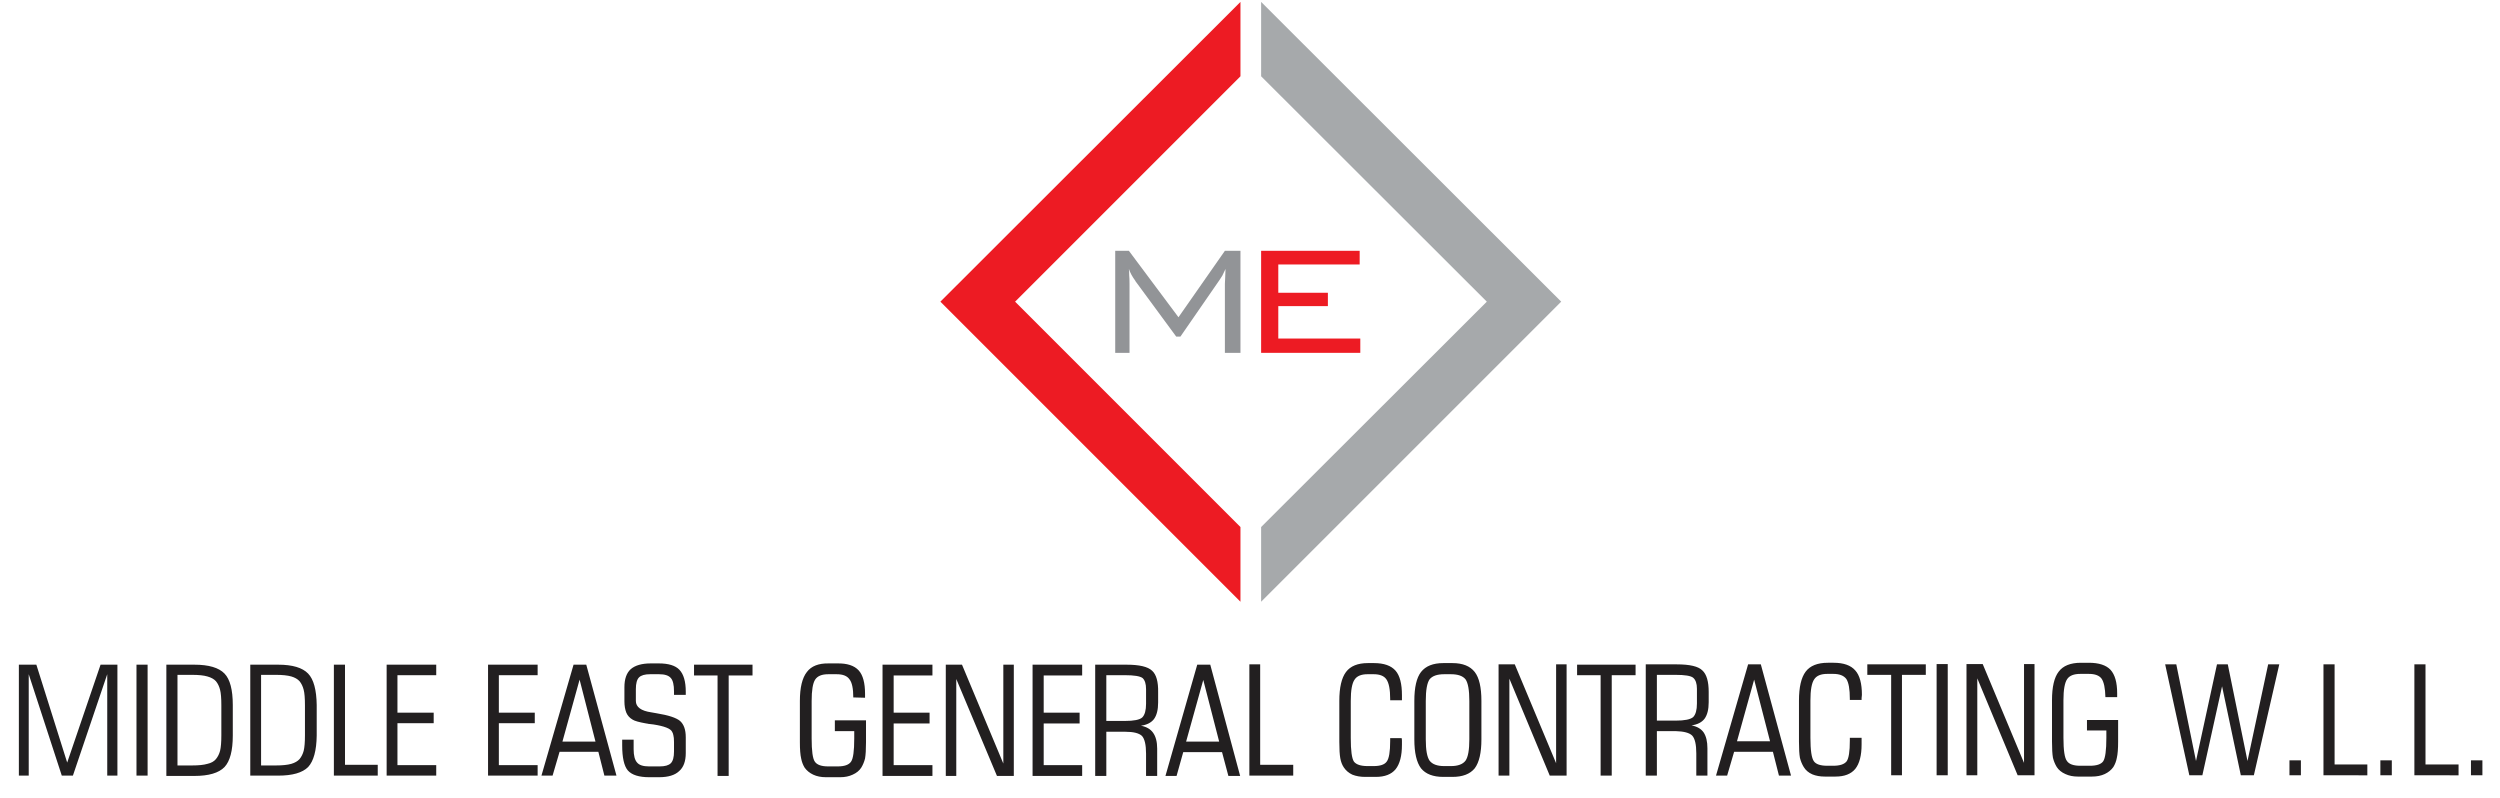
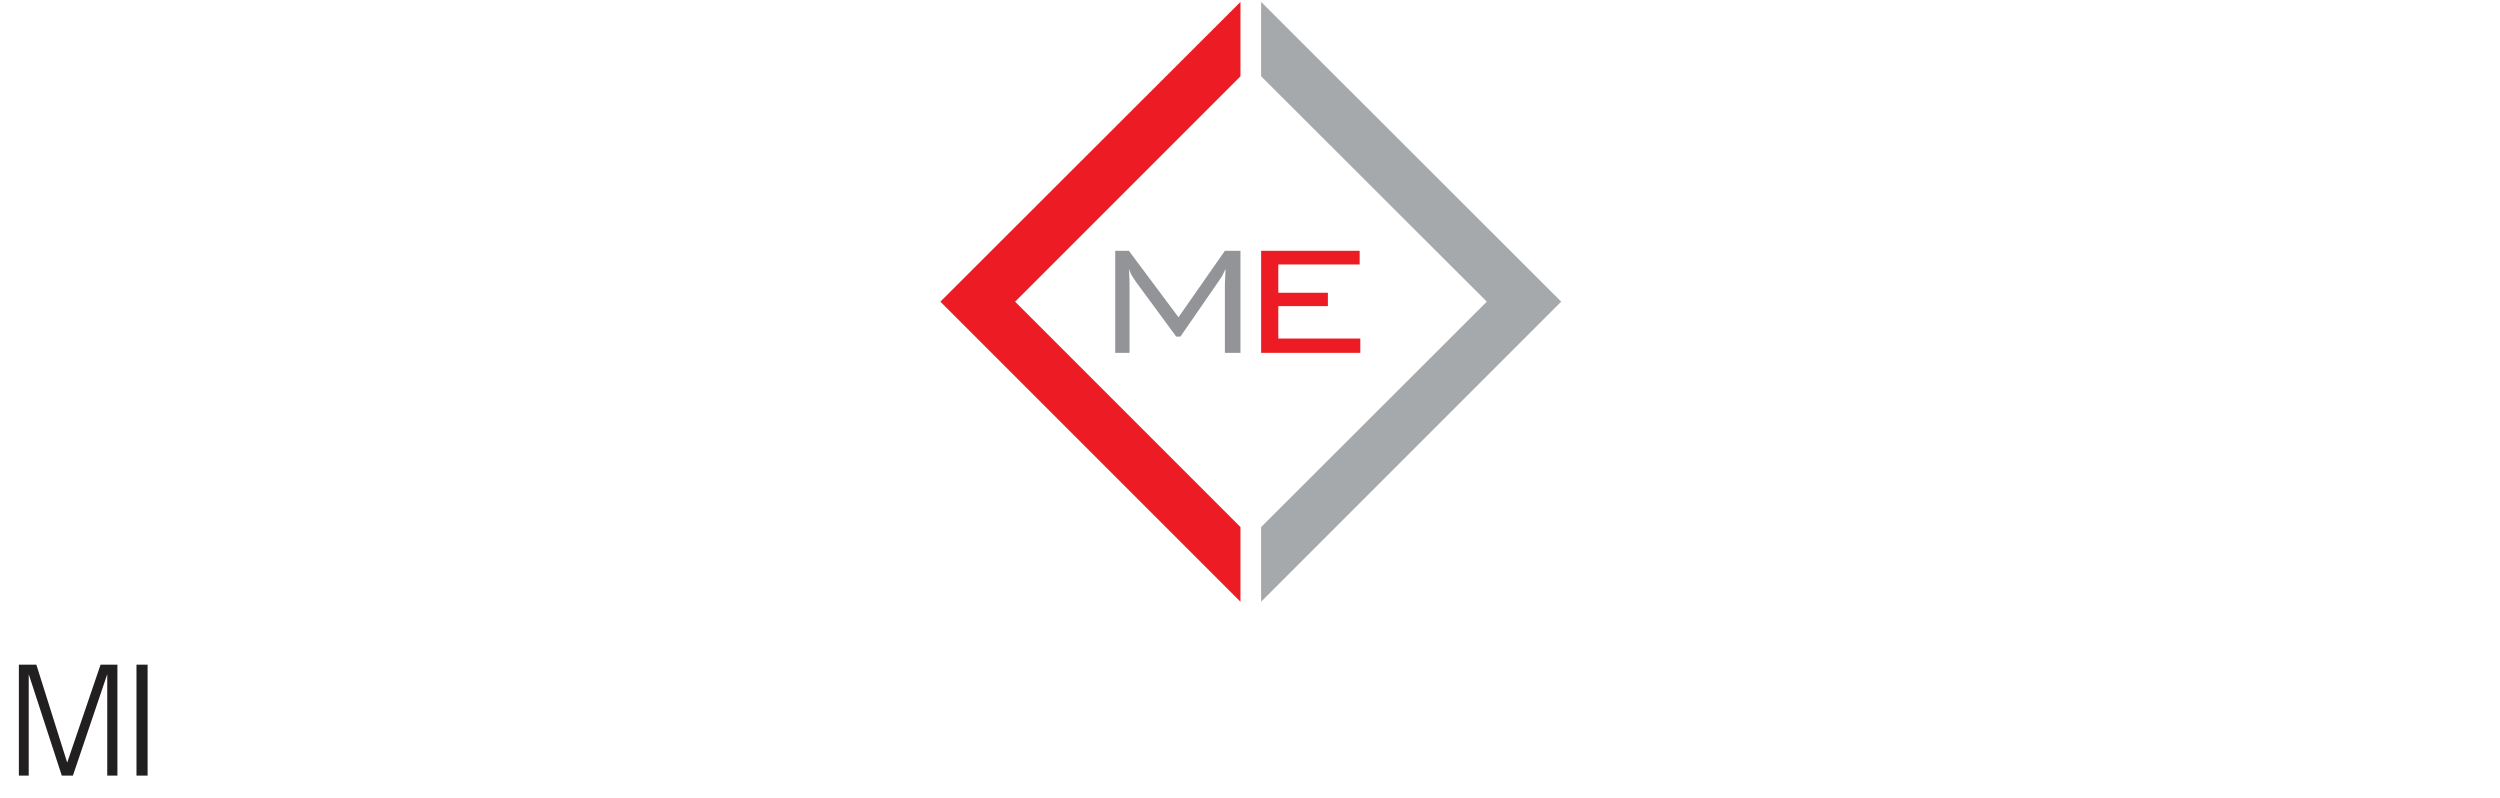
<svg xmlns="http://www.w3.org/2000/svg" version="1.2" viewBox="0 0 786 251" width="188" height="60">
  <title>Path 10</title>
  <style>
		.s0 { fill: #211f20 } 
		.s1 { fill: #221f20 } 
		.s2 { fill: #a6a9ab } 
		.s3 { fill: #ed1b23 } 
		.s4 { fill: #929497 } 
	</style>
  <path id="Path 5" fill-rule="evenodd" class="s0" d="m5.9 337.7q-0.3 0.1-0.4 0.1-0.2 0.1-0.3 0.1-0.3 0-0.6-0.2-0.3-0.2-0.6-0.6-1.6-1.8-2.4-4.1-0.9-2.3-0.9-5 0-3 1.2-5.9 1.2-2.8 3.4-5 2.2-2.2 5-3.4 2.8-1.1 5.9-1.1 3.1 0 5.9 1.1 2.9 1.2 5.1 3.4 2.2 2.2 3.3 5 1.2 2.9 1.2 5.9 0 3.1-1.2 6-1.2 2.8-3.3 5-2.2 2.2-5.1 3.3-2.9 1.2-5.9 1.2-3.9 0-6.4-1.4-2.4-1.4-2.4-3.6 0-0.7 0.3-1.4 0.3-0.6 0.8-1.3-0.4-0.6-0.5-1-0.2-0.4-0.2-0.8 0-1.8 1.3-5.4 1.3-3.5 3.3-6.7 1.1-1.7 2.2-3.1 1.1-1.3 1.5-1.7 0.4-0.3 1.2-0.4 0.8-0.2 1.9-0.2 0.6 0 0.9 0.3 0.2 0.2 0.2 0.9 0 0.8-0.4 2.1-0.3 1.2-0.8 2-0.5 0.7-1.5 0.8-0.3 0.1-0.5 0.1-0.5 0.2-1.1 1-0.6 0.7-1.5 2.5-0.8 1.6-1.2 2.8-0.4 1.2-0.4 1.9 0 0.5 0.5 1 0.4 0.6 0.4 0.7 0 0.3-0.4 1.1-0.3 0.9-0.8 1.6-0.7 0.9-1.3 1.4-0.7 0.6-1 0.6-0.2 0-0.4-0.2-0.3-0.1-0.6-0.4-0.3 0.4-0.4 0.8-0.2 0.3-0.2 0.7 0 1.8 2.1 2.9 2 1.1 5.4 1.1 2.8 0 5.4-1.1 2.6-1.1 4.6-3.1 2-2 3-4.6 1.1-2.6 1.1-5.4 0-2.8-1.1-5.4-1-2.5-3-4.5-2-2.1-4.6-3.1-2.6-1.1-5.4-1.1-2.8 0-5.4 1.1-2.6 1.1-4.6 3.1-2 2-3 4.6-1.1 2.6-1.1 5.3 0 2.6 0.9 4.9 0.9 2.2 2.9 4.8zm13.4-14.8q0.8-1.1 1.3-2.6 0.5-1.4 0.5-3.1 1.3 0.5 1.7 0.9 0.4 0.5 0.4 1.2 0 1.4-0.7 2.7-0.6 1.3-1.3 1.3-0.3 0-0.8-0.1-0.4-0.1-1.1-0.3zm-8.2 14.9q1.3-1 2.2-2.2 0.8-1.2 1.2-2.7 0.9 0.6 1.2 1 0.4 0.3 0.4 0.7 0 1.1-1.1 2.5-1.1 1.5-2.1 1.5-0.3 0-0.7-0.2-0.5-0.2-1.1-0.6zm43.7-19.6h3.5v8.8h8.7v3.5h-8.7v8.9h-3.5v-8.9h-8.6v-3.5h8.6zm32.7 15.6q0 3.5-1.4 4.7-1.4 1.2-5.7 1.2-2.8 0-4.1-0.3-1.4-0.2-2.1-0.9-0.7-0.6-1-1.4-0.2-0.8-0.2-3v-2.6h5.5v2.3q0 1.1 0.3 1.5 0.3 0.3 1.3 0.3 0.9 0 1.2-0.3 0.3-0.4 0.3-1.5v-6.4q-1 0.9-2 1.3-1 0.3-2.1 0.3-1.5 0-2.5-0.4-1-0.5-1.6-1.3-0.3-0.6-0.5-1.7-0.2-1.1-0.2-2.9v-2.1q0-4.3 1.5-5.8 1.5-1.5 5.9-1.5 4.4 0 5.9 1.5 1.5 1.5 1.5 5.8zm-5.9-10.6v-3.7q0-1.1-0.3-1.4-0.3-0.4-1.1-0.4-0.9 0-1.2 0.4-0.3 0.3-0.3 1.4v3.7q0 1.1 0.3 1.4 0.3 0.4 1.2 0.4 0.8 0 1.1-0.4 0.3-0.3 0.3-1.4zm11.2 16.2l5-21.3h-7.1v-4.4h12.9v4.4l-5 21.3zm23.8 0v-5.3h-9v-6.2l5.8-14.2h8.7v16h1.6v4.4h-1.6v5.3zm-4.8-9.7h4.8v-12.8zm14.1 2.6v-4.4h9.4v4.4zm12.5-12.7q0-3.6 1.4-4.9 1.4-1.3 5.6-1.3 4.1 0 5.5 1.2 1.4 1.3 1.4 5v2q0 2.1-0.7 3-0.7 0.9-2.5 1.2 1.9 0.3 2.7 1.3 0.8 1 0.8 3.3v3.1q0 3.7-1.5 4.9-1.4 1.3-5.8 1.3-4.3 0-5.7-1.3-1.5-1.2-1.5-4.9v-2.7h5.6v2.8q0 1 0.3 1.4 0.4 0.4 1.3 0.4 0.9 0 1.2-0.4 0.3-0.3 0.3-1.4v-3.5q0-1.1-0.5-1.5-0.4-0.3-2.1-0.3h-2.1v-4.3h2q1.5 0 2-0.4 0.5-0.4 0.5-1.9v-2.2q0-1-0.3-1.4-0.3-0.4-1.2-0.4-0.8 0-1.1 0.4-0.3 0.4-0.3 1.4v1.7h-5.3zm32.1 12.9q0 4.2-1.5 5.7-1.5 1.5-5.8 1.5-4.4 0-5.9-1.5-1.5-1.5-1.5-5.7v-11.9q0-4.3 1.5-5.8 1.5-1.5 5.9-1.5 4.3 0 5.8 1.5 1.5 1.5 1.5 5.8zm-8.8-13v14.1q0 1 0.3 1.4 0.3 0.4 1.2 0.4 0.8 0 1.1-0.4 0.3-0.3 0.3-1.4v-14.1q0-1.1-0.3-1.4-0.3-0.4-1.1-0.4-0.9 0-1.2 0.4-0.3 0.4-0.3 1.4zm11.9-0.2q0-3.5 1.4-4.7 1.4-1.2 5.7-1.2 2.6 0 3.9 0.2 1.2 0.3 2 1 0.7 0.6 0.9 1.4 0.3 0.8 0.3 3v1.3h-5.4v-1.1q0-1-0.2-1.4-0.3-0.4-1.2-0.4-0.9 0-1.2 0.4-0.3 0.4-0.3 1.4v5.3q1-0.8 2-1.2 1-0.4 2.2-0.4 1.4 0 2.4 0.5 1 0.4 1.6 1.3 0.3 0.5 0.5 1.6 0.1 1.1 0.1 3v3.2q0 4.2-1.5 5.7-1.5 1.5-5.8 1.5-4.4 0-5.9-1.5-1.5-1.5-1.5-5.7zm5.9 9.6v4.7q0 1 0.3 1.4 0.3 0.4 1.2 0.4 0.8 0 1.1-0.4 0.3-0.3 0.3-1.4v-4.7q0-1.1-0.3-1.5-0.3-0.3-1.1-0.3-0.9 0-1.2 0.3-0.3 0.4-0.3 1.5zm26.4 4.9q0 3.5-1.4 4.7-1.4 1.2-5.7 1.2-2.8 0-4.1-0.3-1.4-0.2-2.1-0.9-0.7-0.6-1-1.4-0.2-0.8-0.2-3v-2.6h5.5v2.3q0 1.1 0.3 1.5 0.3 0.3 1.3 0.3 0.9 0 1.2-0.3 0.3-0.4 0.3-1.5v-6.4q-1.1 0.9-2 1.3-1 0.3-2.1 0.3-1.5 0-2.5-0.4-1-0.5-1.6-1.3-0.3-0.6-0.5-1.7-0.2-1.1-0.2-2.9v-2.1q0-4.3 1.5-5.8 1.5-1.5 5.9-1.5 4.4 0 5.9 1.5 1.5 1.5 1.5 5.8zm-5.9-10.6v-3.7q0-1.1-0.3-1.4-0.3-0.4-1.1-0.4-1 0-1.2 0.4-0.3 0.3-0.3 1.4v3.7q0 1.1 0.3 1.4 0.3 0.4 1.2 0.4 0.8 0 1.1-0.4 0.3-0.3 0.3-1.4zm11.2 16.2l5-21.3h-7.1v-4.4h12.9v4.4l-5 21.3zm23.8 0v-5.3h-9v-6.2l5.8-14.2h8.7v16h1.6v4.4h-1.6v5.3zm-4.8-9.7h4.8v-12.8zm14.4-10.4q0-3.5 1.4-4.7 1.4-1.2 5.7-1.2 2.6 0 3.8 0.3 1.3 0.2 2.1 0.9 0.6 0.6 0.9 1.4 0.2 0.8 0.2 3v1.3h-5.3v-1q0-1.1-0.3-1.5-0.3-0.3-1.2-0.3-0.9 0-1.2 0.3-0.3 0.4-0.3 1.5v5.2q1.1-0.8 2.1-1.2 0.9-0.4 2.1-0.4 1.5 0 2.5 0.5 1 0.4 1.6 1.3 0.3 0.5 0.5 1.6 0.1 1.1 0.1 3v3.2q0 4.3-1.5 5.7-1.5 1.5-5.9 1.5-4.3 0-5.8-1.5-1.5-1.4-1.5-5.7zm5.8 9.6v4.7q0 1.1 0.3 1.4 0.3 0.4 1.2 0.4 0.9 0 1.2-0.3 0.3-0.4 0.3-1.5v-4.7q0-1.1-0.3-1.5-0.3-0.3-1.2-0.3-0.9 0-1.2 0.4-0.3 0.3-0.3 1.4zm23-2.9q2.1 0.4 2.9 1.5 0.8 1.1 0.8 3.9v1.1q0 4.3-1.5 5.8-1.5 1.4-6 1.4-4.5 0-6-1.5-1.6-1.4-1.6-5.7v-1.1q0-2.8 0.8-3.9 0.9-1.1 2.9-1.5-1.7-0.3-2.5-1.4-0.8-1.1-0.8-3.4v-0.7q0-4.2 1.5-5.7 1.5-1.4 5.7-1.4 4.2 0 5.7 1.4 1.4 1.5 1.4 5.7v0.7q0 2.3-0.7 3.4-0.8 1.1-2.6 1.4zm-5.5-3.6q0 1.2 0.4 1.6 0.3 0.4 1.3 0.4 1 0 1.3-0.4 0.4-0.3 0.4-1.2v-3.4q0-1.2-0.4-1.5-0.3-0.4-1.3-0.4-1 0-1.3 0.3-0.4 0.4-0.4 1.3zm0 8.1v3q0 1.2 0.3 1.6 0.4 0.4 1.4 0.4 1 0 1.4-0.4 0.3-0.4 0.3-1.6v-3q0-1.2-0.3-1.7-0.4-0.4-1.4-0.4-1 0-1.4 0.4-0.3 0.5-0.3 1.7zm14.5 8.9h-2.1v-5.7h5.2v6.1q0 2.6-1.3 3.9-1.2 1.3-3.8 1.4v-2.9q1.1-0.1 1.5-0.6 0.5-0.5 0.5-1.7 0-0.1 0-0.2 0-0.2 0-0.3zm26.8-21.2h3.5v8.9h8.7v3.4h-8.7v8.9h-3.5v-8.9h-8.6v-3.4h8.6zm32.7 15.5q0 3.5-1.4 4.7-1.4 1.2-5.7 1.2-2.8 0-4.1-0.3-1.4-0.2-2.1-0.9-0.7-0.6-1-1.4-0.3-0.8-0.3-3v-2.6h5.6v2.3q0 1.1 0.3 1.5 0.3 0.3 1.3 0.3 0.9 0 1.2-0.3 0.3-0.4 0.3-1.5v-6.4q-1.1 0.9-2 1.3-1 0.3-2.2 0.3-1.4 0-2.4-0.4-1-0.5-1.6-1.3-0.4-0.5-0.5-1.7-0.2-1.1-0.2-2.9v-2.1q0-4.3 1.5-5.8 1.5-1.4 5.9-1.4 4.4 0 5.9 1.4 1.5 1.5 1.5 5.8zm-5.9-10.6v-3.7q0-1.1-0.3-1.4-0.3-0.4-1.2-0.4-0.9 0-1.1 0.4-0.3 0.3-0.3 1.4v3.7q0 1.1 0.3 1.4 0.3 0.4 1.1 0.4 0.9 0 1.2-0.4 0.3-0.3 0.3-1.4zm11.2 16.2l5-21.3h-7.1v-4.4h12.9v4.4l-5 21.3zm23.8 0v-5.3h-9v-6.2l5.8-14.2h8.7v16h1.6v4.4h-1.6v5.3zm-4.8-9.7h4.8v-12.8zm14.1 2.7v-4.5h9.4v4.5zm26.6 1.1q0 3.7-1.4 5-1.5 1.2-5.7 1.2-4.3 0-5.7-1.2-1.4-1.3-1.4-5v-2.1h5.4v2.2q0 1.1 0.3 1.5 0.3 0.3 1.2 0.3 0.9 0 1.2-0.4 0.3-0.4 0.3-1.4v-6.4q0-1.1-0.3-1.4-0.4-0.4-1.3-0.4-0.9 0-1.3 0.4-0.3 0.3-0.3 1.4v0.3h-5v-13.8h13v4.4h-7.7v4.8q0.8-0.9 1.7-1.3 1-0.4 2.3-0.4 2.7 0 3.7 1.3 1 1.2 1 5.7zm18-1q0 4.3-1.5 5.7-1.5 1.5-5.9 1.5-4.3 0-5.8-1.5-1.5-1.4-1.5-5.7v-11.9q0-4.3 1.5-5.7 1.5-1.5 5.8-1.5 4.4 0 5.9 1.5 1.5 1.4 1.5 5.7zm-8.8-13v14.1q0 1.1 0.3 1.4 0.3 0.4 1.1 0.4 0.9 0 1.2-0.4 0.3-0.3 0.3-1.4v-14.1q0-1-0.3-1.4-0.3-0.4-1.2-0.4-0.8 0-1.1 0.4-0.3 0.4-0.3 1.4zm20.1 19.9v-5.3h-9v-6.2l5.7-14.2h8.8v16h1.5v4.4h-1.5v5.3zm-4.8-9.7h4.8v-12.8zm14.4 9.7v-4.1q0-1.6 0.2-2.6 0.1-0.9 0.4-1.7 0.3-1 1-1.8 0.6-0.8 1.8-1.6 0.7-0.5 2.3-1.2 1.5-0.7 2.1-1.1 0.3-0.2 0.4-0.6 0.1-0.3 0.1-1v-4.1q0-1.2-0.2-1.5-0.2-0.3-0.9-0.3-0.7 0-0.9 0.3-0.2 0.3-0.2 1.5v3.4h-5.7v-2.4q0-4.3 1.4-5.7 1.4-1.5 5.5-1.5 4.2 0 5.6 1.5 1.4 1.4 1.4 5.7v3.3q0 2.2-0.8 3.3-0.7 1.2-2.8 2.2-0.5 0.2-1.3 0.6-3.6 1.6-3.6 3.7v1.1h8.3v4.6zm17.7 0v-4.1q0-1.6 0.2-2.6 0.1-0.9 0.4-1.7 0.3-1 1-1.8 0.6-0.8 1.8-1.6 0.8-0.5 2.3-1.2 1.5-0.7 2.1-1.1 0.3-0.2 0.4-0.6 0.1-0.3 0.1-1v-4.1q0-1.2-0.2-1.5-0.2-0.3-0.9-0.3-0.7 0-0.9 0.3-0.2 0.3-0.2 1.5v3.4h-5.7v-2.4q0-4.3 1.4-5.7 1.4-1.5 5.5-1.5 4.2 0 5.6 1.5 1.4 1.4 1.4 5.7v3.3q0 2.2-0.8 3.3-0.7 1.2-2.8 2.2-0.4 0.2-1.3 0.6-3.6 1.6-3.6 3.7v1.1h8.3v4.6zm25.9 0v-5.3h-9v-6.2l5.7-14.2h8.8v16h1.5v4.4h-1.5v5.3zm-4.9-9.7h4.9v-12.8zm25.4-3.6q2.1 0.3 2.9 1.4 0.8 1.2 0.8 4v1q0 4.3-1.5 5.8-1.5 1.5-6 1.5-4.5-0.1-6-1.5-1.6-1.5-1.6-5.8v-1q0-2.8 0.8-4 0.9-1.1 2.9-1.4-1.7-0.4-2.5-1.5-0.8-1.1-0.8-3.3v-0.8q0-4.2 1.5-5.6 1.5-1.5 5.7-1.5 4.2 0 5.7 1.4 1.4 1.5 1.4 5.7v0.8q0 2.2-0.7 3.3-0.8 1.1-2.6 1.5zm-5.5-3.7q0 1.2 0.4 1.6 0.3 0.4 1.3 0.4 1 0 1.3-0.3 0.4-0.4 0.4-1.3v-3.3q0-1.2-0.4-1.6-0.3-0.4-1.3-0.4-1 0-1.3 0.3-0.4 0.4-0.4 1.3zm0 8.1v3q0 1.2 0.3 1.6 0.4 0.5 1.4 0.5 1 0 1.4-0.4 0.3-0.5 0.3-1.7v-3q0-1.2-0.3-1.6-0.4-0.4-1.4-0.4-1 0-1.4 0.4-0.3 0.4-0.3 1.6zm12.2 8.9v-4.1q0-1.7 0.2-2.6 0.1-1 0.4-1.8 0.3-0.9 1-1.7 0.6-0.8 1.8-1.6 0.7-0.5 2.3-1.2 1.5-0.7 2.1-1.1 0.3-0.2 0.4-0.6 0.1-0.4 0.1-1v-4.2q0-1.1-0.2-1.4-0.2-0.4-0.9-0.4-0.7 0-0.9 0.4-0.2 0.3-0.2 1.4v3.5h-5.7v-2.4q0-4.3 1.4-5.8 1.4-1.4 5.5-1.4 4.2 0 5.6 1.4 1.4 1.5 1.4 5.8v3.2q0 2.2-0.8 3.4-0.7 1.2-2.8 2.1-0.5 0.3-1.3 0.7-3.6 1.6-3.6 3.7v1.1h8.3v4.6zm20 0h-2.1v-5.7h5.2v6.1q0 2.6-1.2 4-1.3 1.3-3.9 1.3v-2.8q1.1-0.1 1.5-0.7 0.5-0.5 0.5-1.6 0-0.1 0-0.3 0-0.2 0-0.3zm26.8-21.1h3.5v8.8h8.7v3.4h-8.7v8.9h-3.5v-8.9h-8.6v-3.4h8.6zm32.7 15.5q0 3.5-1.4 4.7-1.4 1.2-5.7 1.2-2.8 0-4.1-0.2-1.4-0.3-2.1-1-0.7-0.5-1-1.3-0.2-0.9-0.2-3.1v-2.6h5.5v2.3q0 1.1 0.3 1.5 0.3 0.4 1.3 0.4 0.9 0 1.2-0.4 0.3-0.3 0.3-1.5v-6.3q-1 0.8-2 1.2-1 0.4-2.1 0.4-1.5 0-2.5-0.5-1-0.4-1.6-1.3-0.3-0.5-0.5-1.7-0.2-1.1-0.2-2.9v-2.1q0-4.2 1.5-5.7 1.5-1.5 5.9-1.5 4.4 0 5.9 1.5 1.5 1.5 1.5 5.7zm-5.9-10.6v-3.6q0-1.1-0.3-1.5-0.3-0.3-1.1-0.3-0.9 0-1.2 0.3-0.3 0.4-0.3 1.5v3.6q0 1.1 0.3 1.4 0.3 0.4 1.2 0.4 0.8 0 1.1-0.4 0.3-0.3 0.3-1.4zm11.2 16.2l5-21.2h-7.1v-4.5h12.9v4.5l-5 21.2zm23.8 0v-5.3h-9v-6.2l5.8-14.2h8.7v16.1h1.6v4.3h-1.6v5.3zm-4.8-9.6h4.8v-12.8zm14.1 2.6v-4.4h9.4v4.4zm12.5-12.8q0-3.6 1.4-4.9 1.4-1.3 5.6-1.3 4.1 0 5.5 1.3 1.4 1.3 1.4 4.9v2.1q0 2-0.7 2.9-0.7 0.9-2.5 1.3 1.9 0.2 2.7 1.2 0.8 1.1 0.8 3.3v3.2q0 3.6-1.5 4.9-1.4 1.3-5.8 1.3-4.3 0-5.7-1.3-1.5-1.3-1.5-4.9v-2.8h5.6v2.8q0 1.1 0.3 1.5 0.3 0.3 1.3 0.3 0.9 0 1.2-0.3 0.3-0.4 0.3-1.5v-3.4q0-1.2-0.5-1.5-0.4-0.4-2.1-0.4h-2.1v-4.2h2q1.5 0 2-0.4 0.5-0.5 0.5-1.9v-2.2q0-1.1-0.3-1.5-0.3-0.3-1.2-0.3-0.8 0-1.1 0.3-0.3 0.4-0.3 1.5v1.6h-5.3zm32.1 12.9q0 4.3-1.5 5.7-1.5 1.5-5.9 1.5-4.3 0-5.8-1.5-1.5-1.4-1.5-5.7v-11.9q0-4.2 1.5-5.7 1.5-1.5 5.8-1.5 4.4 0 5.9 1.5 1.5 1.5 1.5 5.7zm-8.8-12.9v14q0 1.1 0.3 1.4 0.3 0.4 1.1 0.4 0.9 0 1.2-0.3 0.3-0.4 0.3-1.5v-14q0-1.1-0.3-1.5-0.3-0.3-1.2-0.3-0.8 0-1.1 0.3-0.3 0.4-0.3 1.5zm26.6 12.9q0 4.3-1.5 5.8-1.5 1.4-5.9 1.4-4.4 0-5.9-1.4-1.5-1.5-1.5-5.8v-11.9q0-4.2 1.5-5.7 1.5-1.5 5.9-1.5 4.4 0 5.9 1.5 1.5 1.5 1.5 5.7zm-8.9-12.9v14q0 1.1 0.3 1.5 0.3 0.3 1.2 0.3 0.9 0 1.2-0.3 0.2-0.4 0.2-1.5v-14q0-1.1-0.2-1.5-0.3-0.3-1.2-0.3-0.9 0-1.2 0.3-0.3 0.4-0.3 1.5zm11.9-0.3q0-3.4 1.4-4.7 1.4-1.2 5.7-1.2 2.6 0 3.9 0.3 1.3 0.3 2 0.9 0.7 0.6 0.9 1.4 0.3 0.9 0.3 3.1v1.3h-5.3v-1.1q0-1.1-0.3-1.4-0.3-0.4-1.2-0.4-0.9 0-1.2 0.4-0.3 0.3-0.3 1.4v5.3q1.1-0.9 2-1.2 1-0.4 2.2-0.4 1.4 0 2.5 0.4 1 0.5 1.6 1.4 0.3 0.4 0.4 1.6 0.2 1.1 0.2 2.9v3.2q0 4.3-1.5 5.8-1.5 1.5-5.9 1.5-4.4 0-5.9-1.5-1.5-1.5-1.5-5.8zm5.9 9.6v4.7q0 1.1 0.3 1.5 0.3 0.3 1.2 0.3 0.9 0 1.2-0.3 0.2-0.3 0.2-1.5v-4.7q0-1.1-0.2-1.4-0.3-0.4-1.2-0.4-0.9 0-1.2 0.4-0.3 0.4-0.3 1.4zm12.1-9.3q0-3.6 1.4-4.9 1.5-1.3 5.6-1.3 4.1 0 5.5 1.3 1.4 1.3 1.4 4.9v2.1q0 2-0.7 2.9-0.7 0.9-2.5 1.3 1.9 0.2 2.7 1.2 0.8 1.1 0.8 3.3v3.2q0 3.6-1.4 4.9-1.5 1.3-5.8 1.3-4.4 0-5.8-1.3-1.4-1.3-1.4-4.9v-2.8h5.6v2.8q0 1.1 0.3 1.5 0.3 0.3 1.2 0.3 0.9 0 1.2-0.3 0.3-0.4 0.3-1.5v-3.4q0-1.2-0.4-1.5-0.5-0.4-2.2-0.4h-2.1v-4.2h2q1.5 0 2-0.4 0.5-0.5 0.5-2v-2.1q0-1.1-0.3-1.5-0.3-0.3-1.1-0.3-0.9 0-1.2 0.3-0.3 0.4-0.3 1.5v1.6h-5.3zm32.2 12.9q0 4.3-1.5 5.7-1.5 1.5-5.9 1.5-4.4 0-5.9-1.5-1.5-1.4-1.5-5.7v-11.9q0-4.2 1.5-5.7 1.5-1.5 5.9-1.5 4.4 0 5.9 1.5 1.5 1.5 1.5 5.7zm-8.9-12.9v14q0 1.1 0.3 1.4 0.3 0.4 1.2 0.4 0.9 0 1.2-0.3 0.2-0.4 0.2-1.5v-14q0-1.1-0.2-1.5-0.3-0.3-1.2-0.3-0.9 0-1.2 0.3-0.3 0.4-0.3 1.5zm11.9-0.3q0-3.5 1.4-4.7 1.4-1.2 5.7-1.2 2.6 0 3.9 0.3 1.3 0.3 2.1 0.9 0.6 0.6 0.9 1.4 0.2 0.9 0.2 3.1v1.2h-5.3v-1q0-1.1-0.3-1.5-0.3-0.3-1.2-0.3-0.9 0-1.2 0.3-0.3 0.4-0.3 1.5v5.3q1.1-0.9 2-1.3 1-0.3 2.2-0.3 1.4 0 2.5 0.4 1 0.5 1.6 1.3 0.3 0.5 0.4 1.6 0.2 1.2 0.2 3v3.2q0 4.3-1.5 5.8-1.5 1.4-5.9 1.4-4.4 0-5.9-1.4-1.5-1.5-1.5-5.8zm5.9 9.6v4.7q0 1.1 0.3 1.4 0.3 0.4 1.2 0.4 0.9 0 1.2-0.3 0.3-0.4 0.3-1.5v-4.7q0-1.1-0.3-1.4-0.3-0.4-1.2-0.4-0.9 0-1.2 0.4-0.3 0.4-0.3 1.4zm26.5 4.9q0 3.5-1.4 4.7-1.4 1.2-5.8 1.2-2.8 0-4.1-0.2-1.3-0.3-2.1-1-0.7-0.5-0.9-1.3-0.3-0.9-0.3-3.1v-2.6h5.6v2.3q0 1.1 0.3 1.5 0.3 0.4 1.2 0.4 1 0 1.3-0.4 0.2-0.3 0.2-1.5v-6.3q-1 0.8-2 1.2-0.9 0.4-2.1 0.4-1.4 0-2.5-0.5-1-0.4-1.6-1.3-0.3-0.5-0.5-1.7-0.1-1.1-0.1-2.9v-2.1q0-4.2 1.5-5.7 1.5-1.5 5.9-1.5 4.3 0 5.9 1.5 1.5 1.5 1.5 5.7zm-6-10.6v-3.6q0-1.1-0.2-1.5-0.3-0.3-1.2-0.3-0.9 0-1.2 0.3-0.3 0.4-0.3 1.5v3.6q0 1.1 0.3 1.4 0.3 0.4 1.2 0.4 0.9 0 1.2-0.4 0.2-0.3 0.2-1.4zm-773.8-79.1v-34.9h5.5l9.7 30.8 10.5-30.8h5.3v34.9h-3.2v-31.9l-10.8 31.9h-3.5l-10.4-31.9v31.9zm37 0v-34.9h3.5v34.9z" />
-   <path id="Path 6" fill-rule="evenodd" class="s1" d="m52.1 244.1v-35h8.8q6.8 0 9.5 2.8 2.6 2.7 2.6 9.9v9.6q0 7.1-2.6 9.9-2.7 2.8-9.5 2.8zm3.5-3.3h4.6q3.1 0 4.8-0.5 1.8-0.4 2.7-1.5 0.9-1.1 1.3-2.6 0.4-1.6 0.4-4.9v-9.4q0-3.4-0.4-4.9-0.4-1.6-1.3-2.7-0.9-1-2.7-1.5-1.7-0.5-4.8-0.5h-4.6zm22.9 3.2v-34.9h8.8q6.7 0 9.4 2.8 2.6 2.7 2.7 9.9v9.6q-0.1 7.1-2.7 9.9-2.7 2.7-9.4 2.7zm3.4-3.2h4.7q3 0 4.8-0.5 1.7-0.5 2.6-1.5 0.9-1.1 1.3-2.6 0.4-1.6 0.4-4.9v-9.4q0-3.4-0.4-4.9-0.4-1.6-1.3-2.7-0.9-1-2.6-1.5-1.8-0.5-4.8-0.5h-4.7zm22.9 3.2v-34.9h3.5v31.5h10.3v3.4zm32.2-3.3v3.3h-15.6v-34.9h15.6v3.3h-12.2v11.8h11.4v3.3h-11.4v13.2zm31.9 0v3.3h-15.6v-34.9h15.6v3.3h-12.2v11.8h11.3v3.3h-11.3v13.2zm1.2 3.3l10.1-34.9h4l9.5 34.9h-3.8l-1.9-7.5h-12.2l-2.2 7.5zm6.6-10.7h10.4l-5-19.5zm38.8-1.4v5q0 3.9-2.1 5.7-2 1.9-6.3 1.9h-3.1q-4.8 0-6.7-2.1-1.8-2.1-1.8-7.9v-1.8h3.6v3q0 3 1.1 4.2 1 1.2 3.7 1.2h3.4q2.5 0 3.5-1 1-1 1-3.7v-3q0-1.4-0.2-2.1-0.1-0.6-0.4-1.1-0.7-1.5-5.9-2.3-1.1-0.1-1.7-0.2-0.2-0.1-0.5-0.1-3.4-0.6-4.3-1.2-1.4-0.8-2-2.2-0.6-1.5-0.6-3.6v-4.4q0-3.9 2-5.7 2.1-1.8 6.3-1.8h2.5q4.6 0 6.5 2 2 2.1 2 6.9v1h-3.7v-1.1q0-3.1-1-4.2-1-1.2-3.7-1.2h-2.8q-2.5 0-3.5 1-1 1-1 3.7v3.7q0 2.9 4.9 3.6 1.1 0.2 1.7 0.3 5.5 0.9 7.3 2.4 1.8 1.6 1.8 5.1zm10 12.2v-31.6h-7.4v-3.4h18.4v3.4h-7.5v31.6zm29.6-11.8q0 5.9 1 7.3 1 1.5 4.2 1.5h3q3.2 0 4.2-1.5 1-1.4 1-7.3v-2.3h-6.1v-3.4h9.8v6.9q0 3.4-0.3 5.1-0.4 1.6-1.2 2.9-0.9 1.4-2.7 2.2-1.7 0.8-3.9 0.8h-4.5q-2.3 0-4-0.8-1.7-0.8-2.7-2.2-0.8-1.3-1.1-2.9-0.4-1.7-0.4-5.1v-13q0-6.3 2.2-9.1 2.1-2.8 6.9-2.7h2.6q4.7-0.1 6.8 2.2 2 2.2 2 7.4v1.2l-3.7-0.1q0-4.2-1.2-5.7-1.1-1.6-4-1.6h-2.7q-3 0-4.1 1.7-1.1 1.7-1.1 6.7zm38 8.4v3.4h-15.7v-35h15.7v3.4h-12.2v11.7h11.3v3.4h-11.3v13.1zm4.2 3.4v-35h5.1l13 31.1v-31.1h3.3v35h-5.3l-12.8-30.5v30.5zm42.9-3.4v3.4h-15.6v-35h15.6v3.4h-12.1v11.7h11.3v3.4h-11.3v13.1zm7.6-10.5v13.9h-3.5v-35h9.9q6 0 8 1.9 2 1.8 1.9 6.8v3.2q0 3.4-1.3 5.2-1.3 1.7-4.1 2.1 2.6 0.5 3.8 2.2 1.3 1.8 1.3 5v8.6h-3.5v-7q0-4.2-1.3-5.6-1.4-1.3-5.2-1.3zm5.8-17.8h-5.8v14.4h5.8q4.3 0 5.5-1.1 1.2-1.2 1.2-4.3v-4.6q0-2.5-1.1-3.5-1.2-0.9-5.6-0.9zm12.8 31.7l10-35h4.1l9.4 35h-3.7l-2-7.5h-12.2l-2.1 7.5zm6.5-10.8h10.4l-5-19.4zm19.9 10.7v-35h3.4v31.6h10.4v3.4zm47.9-11.8q0.1 0.4 0.1 0.8 0 0.5 0 1.3 0 5.2-2 7.7-2 2.4-6.2 2.4h-3.4q-2.2 0-4-0.7-1.7-0.8-2.7-2.3-0.8-1.2-1.1-2.9-0.3-1.7-0.3-5.1v-12.9q0-6.3 2.1-9.1 2.1-2.8 6.9-2.8h1.9q4.7 0 6.8 2.4 2 2.3 2 7.7 0 0.7 0 1 0 0.3 0 0.6h-3.7v-0.4q0-4.5-1.2-6.2-1.1-1.6-4-1.6h-1.9q-3 0-4.1 1.7-1.2 1.7-1.2 6.7v11.7q0 5.9 1 7.4 1.1 1.4 4.3 1.4h1.9q3.1 0 4.1-1.4 1.1-1.4 1.1-6.5v-0.9zm16-23.6q4.8 0 7 2.8 2.1 2.7 2.1 9.1v12.1q0 6.3-2.1 9.1-2.2 2.7-7 2.7h-2.9q-4.8 0-7-2.7-2.1-2.8-2.1-9.1v-12.1q0-6.4 2.1-9.1 2.2-2.8 7-2.8zm-0.5 3.5h-2.1q-3.3 0-4.6 1.6-1.2 1.7-1.2 6.8v12.1q0 5 1.2 6.7 1.3 1.7 4.6 1.7h2.1q3.3 0 4.6-1.7 1.2-1.7 1.2-6.7v-12.1q0-5.1-1.2-6.8-1.3-1.6-4.6-1.6zm15 31.9v-35h5.1l13 31.1v-31.1h3.3v35h-5.3l-12.7-30.5v30.5zm32.1 0v-31.6h-7.4v-3.3h18.4v3.3h-7.5v31.6zm17.7-14v14h-3.5v-35h9.8q6.1 0 8 1.9 2 1.8 2 6.8v3.2q0 3.4-1.3 5.2-1.3 1.7-4.1 2.1 2.6 0.5 3.8 2.2 1.2 1.8 1.2 5v8.6h-3.5v-7q0-4.2-1.3-5.6-1.3-1.3-5.2-1.4zm5.9-17.7h-5.9v14.4h5.9q4.2 0 5.5-1.1 1.2-1.2 1.2-4.3v-4.6q0-2.5-1.2-3.5-1.1-0.9-5.5-0.9zm12.7 31.7l10.1-35h4l9.5 35h-3.8l-1.9-7.5h-12.2l-2.2 7.5zm6.6-10.8h10.4l-5-19.4zm39.2-1.1q0 0.4 0 0.8 0 0.5 0 1.3 0 5.2-2 7.7-2 2.4-6.2 2.4h-3.4q-2.2 0-3.9-0.7-1.8-0.8-2.7-2.3-0.8-1.3-1.2-2.9-0.3-1.7-0.3-5.1v-12.9q0-6.3 2.1-9.1 2.1-2.8 7-2.8h1.8q4.7 0 6.8 2.4 2.1 2.3 2.1 7.7-0.1 0.7-0.1 1 0 0.3 0 0.6h-3.7v-0.4q0-4.5-1.1-6.2-1.2-1.6-4.1-1.6h-1.9q-3 0-4.1 1.7-1.2 1.7-1.2 6.7v11.7q0 5.9 1.1 7.4 1 1.4 4.2 1.4h1.9q3.1 0 4.2-1.4 1-1.4 1-6.5v-0.9zm9.3 11.8v-31.6h-7.5v-3.3h18.4v3.3h-7.5v31.6zm14.3 0v-35h3.5v35zm9.4 0v-35h5.1l13 31.1v-31.1h3.3v35h-5.3l-12.7-30.5v30.5zm30.5-11.8q0 5.9 1.1 7.3 1 1.5 4.2 1.5h3q3.2 0 4.2-1.4 1-1.5 1-7.4v-2.3h-6.1v-3.3h9.8v6.8q0 3.4-0.4 5.1-0.3 1.6-1.1 2.9-1 1.4-2.7 2.2-1.7 0.8-4 0.8h-4.5q-2.2 0-3.9-0.8-1.8-0.8-2.7-2.2-0.8-1.3-1.2-2.9-0.3-1.7-0.3-5.1v-13q0-6.3 2.1-9 2.1-2.8 7-2.8h2.5q4.7 0 6.8 2.2 2.1 2.3 2.1 7.4v1.2h-3.7q-0.1-4.2-1.2-5.8-1.1-1.5-4-1.5h-2.7q-3 0-4.1 1.6-1.2 1.7-1.2 6.7zm55.8 11.8l-5.9-28-6.2 28h-4.1l-7.6-34.9h3.5l6.2 30.4 6.6-30.4h3.4l6.2 30.4 6.5-30.4h3.5l-8 34.9zm15.3 0v-4.7h3.6v4.7zm10.7 0v-34.9h3.5v31.5h10.3v3.4zm17.9 0v-4.7h3.6v4.7zm10.7 0v-34.9h3.5v31.5h10.4v3.4zm17.8 0v-4.7h3.6v4.7z" />
  <path id="Path 7" class="s2" d="m396.5 0.6l94.4 94.3-94.4 94.4v-23.5l71-70.9-71-70.9z" />
-   <path id="Path 8" class="s3" d="m295.6 94.9l94.4-94.3v23.4l-70.9 70.9 70.9 70.9v23.5z" />
+   <path id="Path 8" class="s3" d="m295.6 94.9l94.4-94.3v23.4l-70.9 70.9 70.9 70.9v23.5" />
  <path id="Path 9" class="s4" d="m354.9 84.6q0.1 0.9 0.1 2 0.1 1 0.1 2.7v21.7h-4.5v-32.1h4.3l15.6 20.9 14.6-20.9h4.9v32.1h-4.9v-21.7q0-0.4 0.1-2.1 0.1-1.7 0.1-2.6-0.6 1.2-1 2.1-0.5 0.8-0.9 1.4l-12.3 17.8h-1.3l-12.8-17.4q0 0-0.1-0.2-1.4-1.9-2-3.7z" />
  <path id="Path 10" class="s3" d="m396.5 111v-32.1h31v4.3h-25.6v8.9h15.6v4.2h-15.6v10.2h25.8v4.5z" />
</svg>